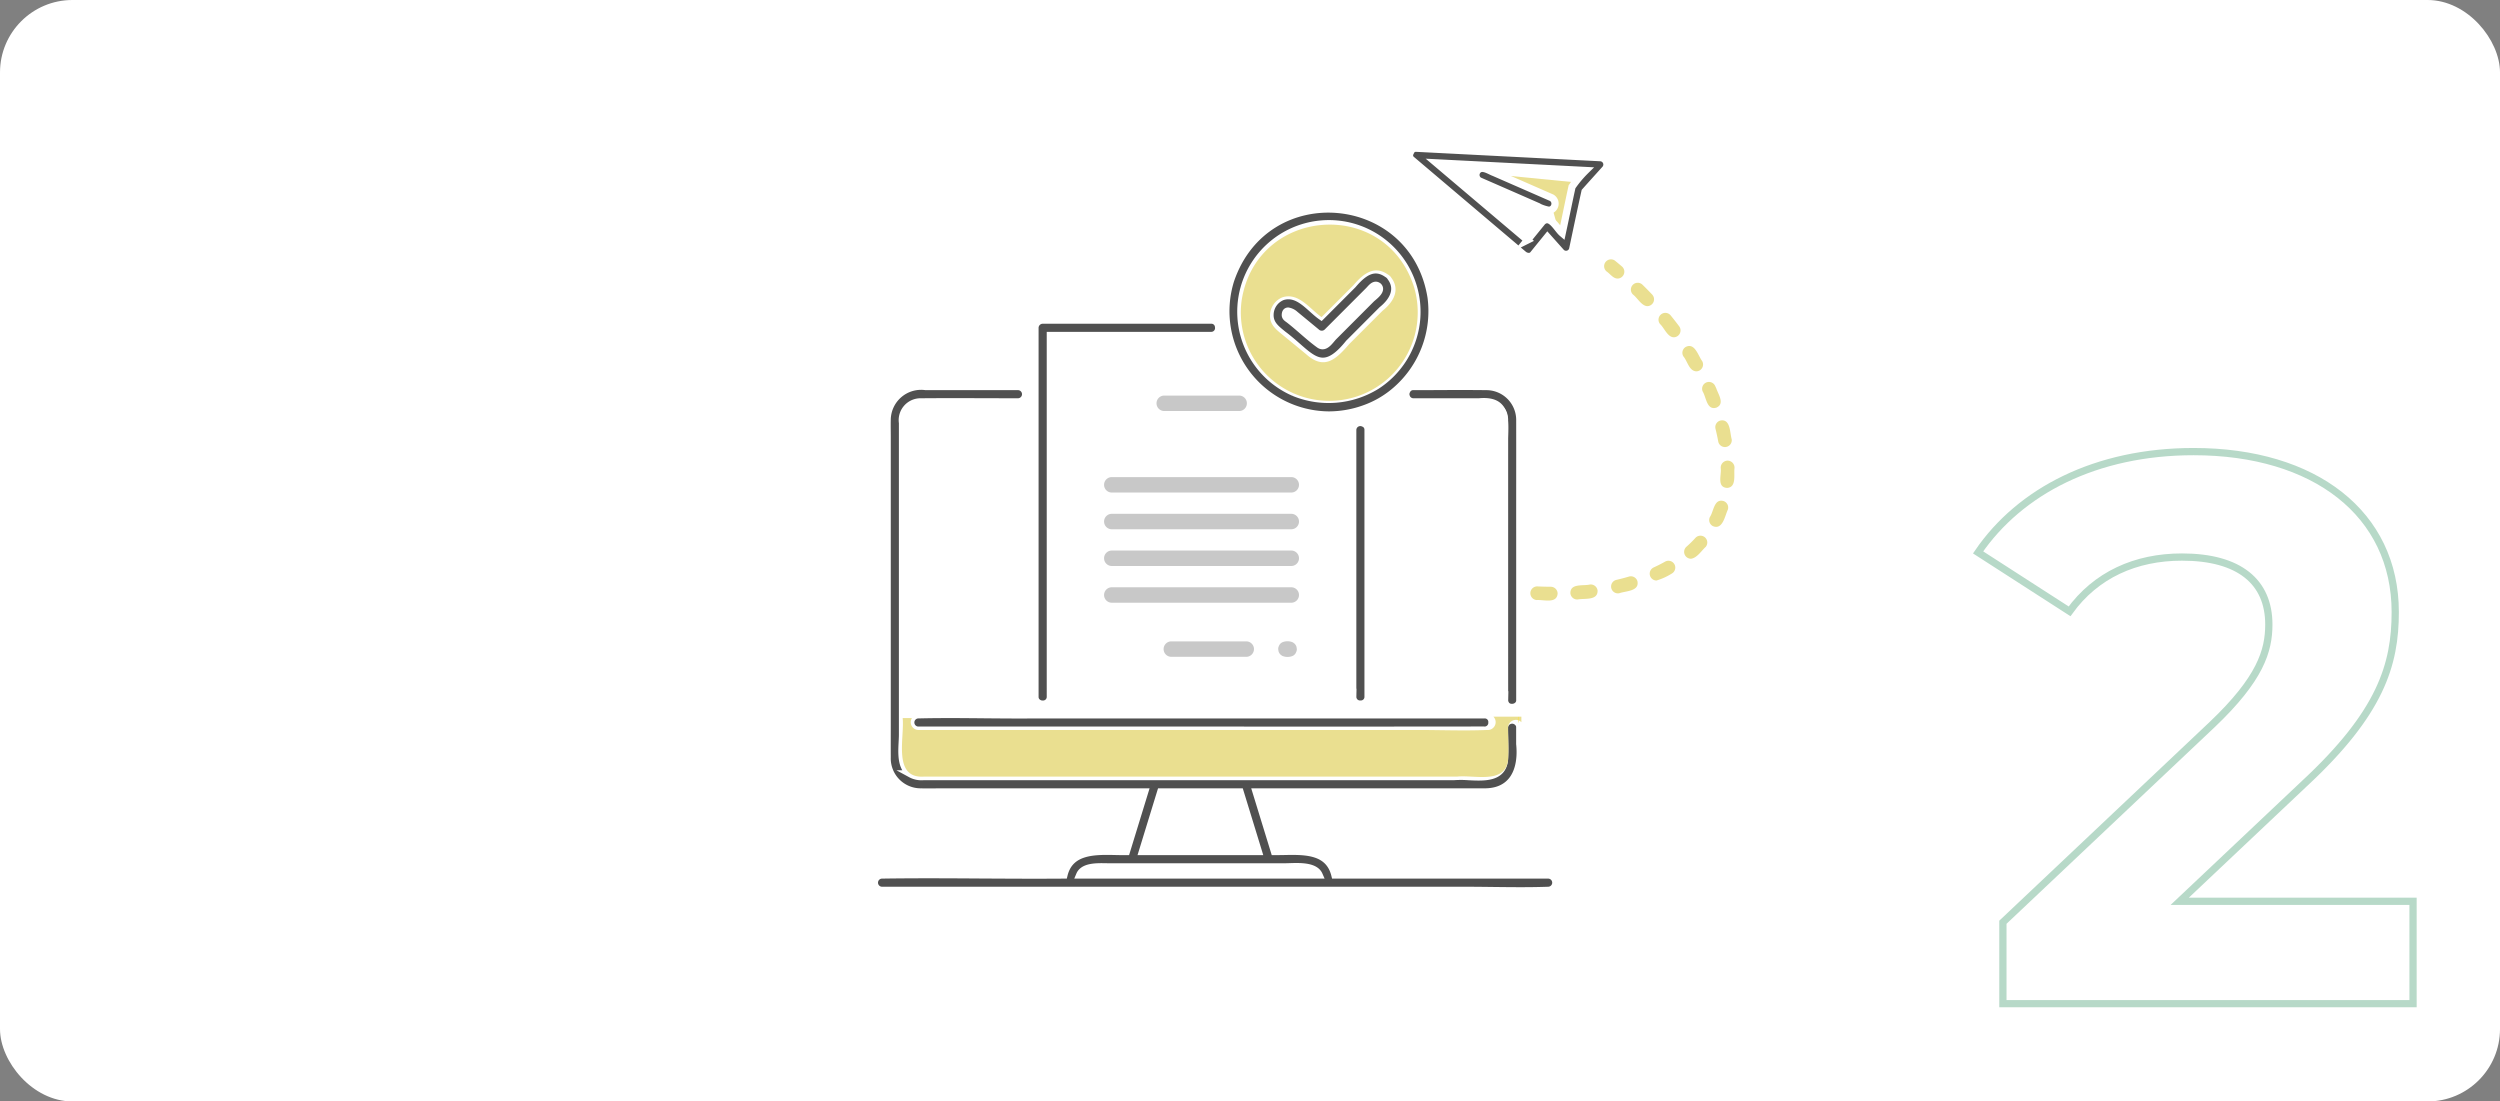
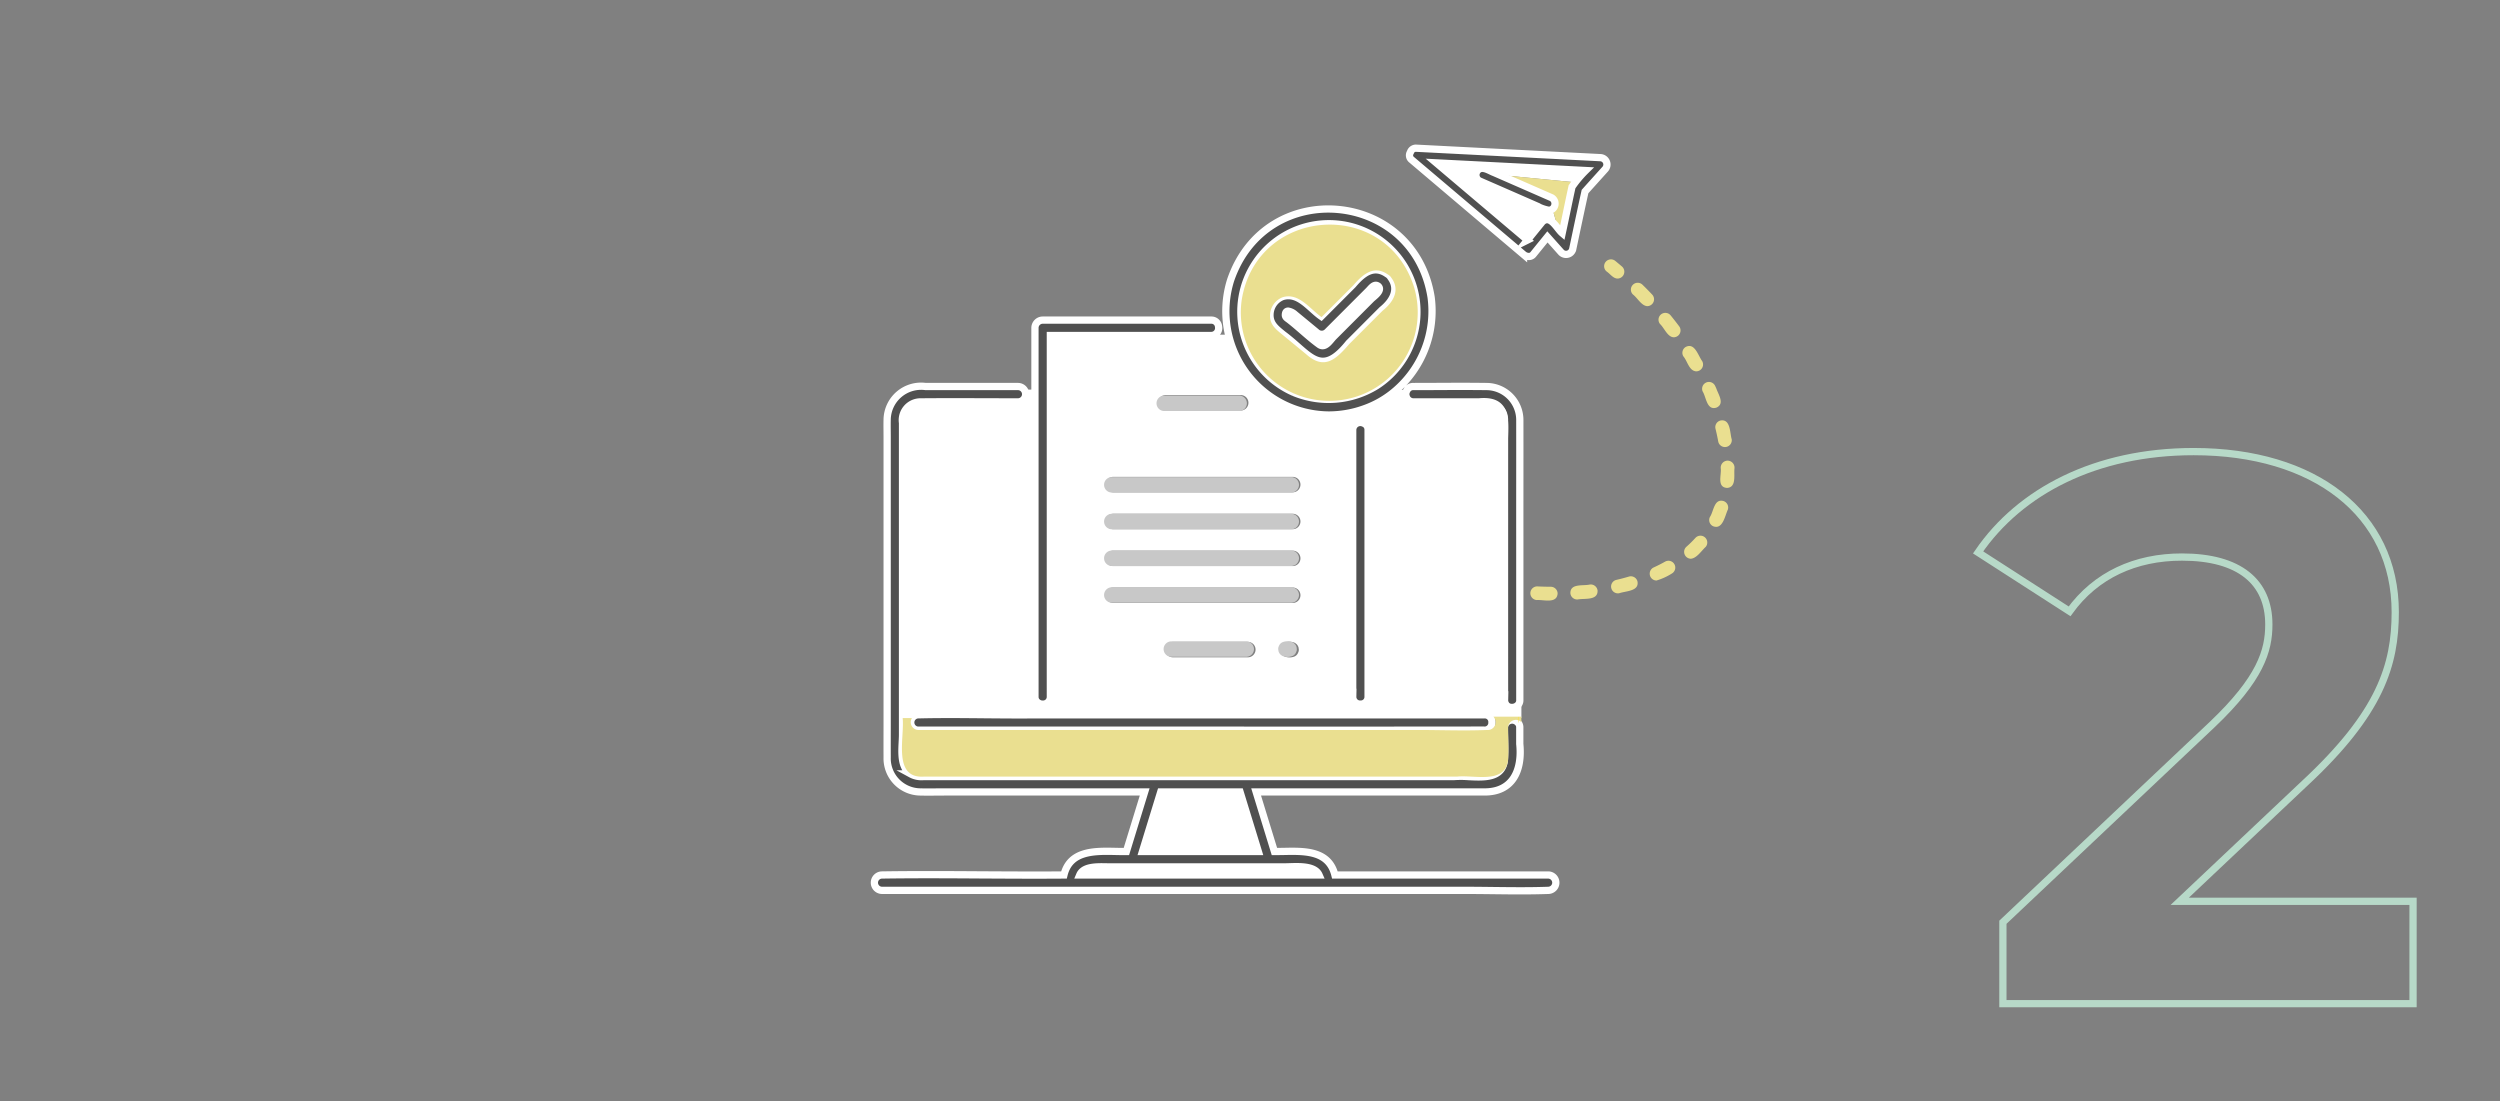
<svg xmlns="http://www.w3.org/2000/svg" width="345" height="152" viewBox="0 0 345 152">
  <rect x="0" y="0" width="345" height="152" fill="#808080" stroke="none" />
  <g id="グループ_29560" data-name="グループ 29560" transform="translate(-15 -1029)">
-     <rect id="長方形_24323" data-name="長方形 24323" width="345" height="152" rx="10" transform="translate(15 1029)" fill="#fff" />
    <g id="グループ_29538" data-name="グループ 29538" transform="translate(135.67 1049.455)">
      <g id="グループ_29362" data-name="グループ 29362" transform="translate(0 0)">
        <path id="パス_950" data-name="パス 950" d="M147.892,9.85c-.689.434-1.468-.224-2.134-.449l-7.98-3.489a.949.949,0,0,1-.338-1.289c.731-1.1,2.192.2,3.107.457l10.525,1.032c.507-.538.984-1.078,1.478-1.624L131.8,3.425l12.661,10.706,2.075-2.552c.838-.792,1.537.213,2.063.818Z" transform="translate(-54.288 -1.398)" fill="#fff" />
        <path id="パス_951" data-name="パス 951" d="M153.869,9.407a.949.949,0,0,1,.059,1.586l.71,2.547.689.771q.574-2.713,1.15-5.426a2.665,2.665,0,0,1,.632-1.631L146.583,6.222l7.286,3.185" transform="translate(-60.327 -2.54)" fill="#eadf90" />
        <path id="合体_2" data-name="合体 2" d="M81.674,102.415H1.024a1.061,1.061,0,0,1,0-2.121c4.592-.07,9.187-.044,13.782-.014,3.784.021,7.567.044,11.35.014.816-3.379,4.211-3.317,7.135-3.254.513.011,1.013.021,1.481.014q1.262-4.11,2.524-8.221H9.62c-1.109,0-2.225.032-3.336,0a4.627,4.627,0,0,1-4.527-4.776c-.009-1.474,0-2.95,0-4.424V39.809c0-.8-.021-1.6,0-2.392a4.685,4.685,0,0,1,5.31-4.532H19.839a1.061,1.061,0,0,1,0,2.121c-4.459,0-8.919-.04-13.378,0a2.517,2.517,0,0,0-2.584,2.9V80.93c0,1.658-.525,4.365,1.121,5.414a3.13,3.13,0,0,0,1.8.369H79.961a13.706,13.706,0,0,1,2.046.007c2.191.111,4.652.22,4.934-2.288.107-1.481,0-3,0-4.487a1.067,1.067,0,0,1,1.825-.714.909.909,0,0,1,.293.714v2.266c.368,3.6-.949,6.708-5.009,6.621H52.675L55.2,97.054c.425,0,.873-.006,1.33-.014,2.884-.057,6.181-.115,7.016,3.254H93.006a1.061,1.061,0,0,1,0,2.121c-1.281.044-2.565.061-3.851.061C86.66,102.476,84.16,102.419,81.674,102.415Zm-53.345-2.121H61.362c-.637-1.46-3.411-1.12-4.708-1.12h-24.3c-.291,0-.639-.012-1.009-.012C30.158,99.162,28.752,99.283,28.329,100.294ZM39.209,89.81q-1.112,3.622-2.224,7.244h16l-2.523-8.221H39.509Zm3.5-9.5q-18.345-.011-36.692,0a1.062,1.062,0,0,1,0-2.121c3.048-.077,6.1-.048,9.153-.018,2.384.021,4.767.044,7.149.018H84.206a.985.985,0,0,1,1.011,1.062A1.012,1.012,0,0,1,84.072,80.3q-8.926.013-17.852.013Q54.468,80.317,42.713,80.306Zm44.233-4.15V40.008c.109-2.9.205-5.364-3.529-5H74.374a1.054,1.054,0,0,1-.9-1.579.954.954,0,0,1,.9-.543c4.2,0,5.84-.047,10.041,0a4.615,4.615,0,0,1,4.649,4.632c.009,5.366-.005,10.734,0,16.1V76.156a.911.911,0,0,1-.293.716,1.115,1.115,0,0,1-.779.3A.992.992,0,0,1,86.946,76.156Zm-64.625.109a1.025,1.025,0,0,1-.163-.573V24.783a1.076,1.076,0,0,1,1.057-1.062H46.48a.983.983,0,0,1,1.011.92,1.019,1.019,0,0,1-1.011,1.2h-22.2V75.692a1,1,0,0,1-1.055,1.023A1.062,1.062,0,0,1,22.321,76.265Zm43.688-.573V38.879a1.046,1.046,0,0,1,1.511-.925.66.66,0,0,1,.07.025.958.958,0,0,1,.537.9V75.692a.983.983,0,0,1-.92,1.013,1.4,1.4,0,0,1-.141.006A1,1,0,0,1,66.009,75.692ZM49.144,18.242C54,3.88,74.457,5.7,76.825,20.571a14.474,14.474,0,0,1-4.883,12.855,13.4,13.4,0,0,1-4.422,2.556,14.484,14.484,0,0,1-4.811.834A14.324,14.324,0,0,1,49.144,18.242Zm8.73,15.465a12.567,12.567,0,0,0,11.439-.939,12.149,12.149,0,1,0-11.439.939Zm-1.466-7.994c-.927-.763-1.841-1.412-1.818-2.733a2.729,2.729,0,0,1,1.716-2.5c2.223-.7,3.743,1.6,5.358,2.724q2.178-2.178,4.352-4.358c1.279-1.491,2.817-2.86,4.751-1.5a1.122,1.122,0,0,1,.28.212.81.81,0,0,1,.179.22c1.286,1.7.266,3.379-1.179,4.536L65.471,26.9c-1.455,1.816-2.566,2.5-3.579,2.5C60.184,29.4,58.752,27.457,56.408,25.713Zm.3-2.733c-.019.368.305.5.568.715,1.406,1.093,2.695,2.376,4.136,3.412.811.547,1.461-.6,1.979-1.122l2.531-2.535,2.627-2.632c.345-.345,1.572-1.157,1-1.758-.541-.444-1,.249-1.345.593l-5.719,5.726a1.083,1.083,0,0,1-1.5,0q-1.479-1.219-2.956-2.438a1.847,1.847,0,0,0-.94-.463C56.886,22.48,56.727,22.609,56.708,22.98Zm32.87-8.309Q81.863,8.141,74.149,1.6A.767.767,0,0,1,73.96.572.8.8,0,0,1,74.812,0q12.679.652,25.359,1.3a.952.952,0,0,1,.663,1.6c-.925,1.028-1.852,2.05-2.772,3.082-.586,2.656-1.146,5.318-1.709,7.989a.943.943,0,0,1-1.566.411l-1.911-2.144q-.989,1.217-1.972,2.429a.747.747,0,0,1-.6.273A1.166,1.166,0,0,1,89.578,14.671Zm.539-1.993,2.063-2.54c1.132-1,1.995.951,2.736,1.581.461-2.125.887-4.268,1.352-6.389a15.455,15.455,0,0,1,1.889-2.254Q87.844,2.545,77.53,2.018,83.823,7.351,90.118,12.678Zm1.288-4.708Q87.438,6.23,83.47,4.5a.946.946,0,0,1-.336-1.283c.593-.941,1.652-.125,2.4.151Q89.5,5.1,93.468,6.838A.947.947,0,0,1,93.8,8.121a.832.832,0,0,1-.748.438A5.376,5.376,0,0,1,91.405,7.971Z" transform="translate(0 0)" fill="#505050" stroke="#fff" stroke-miterlimit="10" stroke-width="1" />
        <path id="パス_954" data-name="パス 954" d="M197.689,82.623c-1.322-.374-1.355,1.42-1.884,2.195a.941.941,0,0,0,.415,1.266c1.34.554,1.645-1.388,2.051-2.262a.942.942,0,0,0-.581-1.2" transform="translate(-80.505 -33.931)" fill="#eadf90" />
        <path id="パス_955" data-name="パス 955" d="M191.37,49.828a.948.948,0,0,0,.816-1.411c-.57-.774-1.028-2.611-2.29-1.946a.943.943,0,0,0-.3,1.3c.563.654.768,1.991,1.77,2.058" transform="translate(-77.954 -19.037)" fill="#eadf90" />
        <path id="パス_956" data-name="パス 956" d="M185.551,38.915a.942.942,0,0,0-1.462,1.189c.581.544,1.039,1.813,1.893,1.833a.948.948,0,0,0,.753-1.508q-.579-.771-1.183-1.514" transform="translate(-75.673 -15.846)" fill="#eadf90" />
        <path id="パス_957" data-name="パス 957" d="M183.975,96.734c-.508.288-1.048.563-1.607.819a.946.946,0,0,0,.393,1.8,8.434,8.434,0,0,0,2.142-.977.943.943,0,0,0-.928-1.641" transform="translate(-74.839 -39.696)" fill="#eadf90" />
        <path id="パス_958" data-name="パス 958" d="M175.266,100.316c-.569.169-1.164.326-1.767.464a.943.943,0,0,0,.425,1.836c.921-.324,2.811-.262,2.514-1.665a.946.946,0,0,0-1.173-.635" transform="translate(-71.144 -41.203)" fill="#eadf90" />
        <path id="パス_959" data-name="パス 959" d="M180.383,33.152q-.661-.7-1.346-1.367a.942.942,0,0,0-1.319,1.346c.625.472,1.176,1.564,1.981,1.612a.949.949,0,0,0,.683-1.591" transform="translate(-73.043 -12.947)" fill="#eadf90" />
        <path id="パス_960" data-name="パス 960" d="M191.429,91.035a14.884,14.884,0,0,1-1.26,1.242.948.948,0,0,0,.622,1.651c.825-.081,1.458-1.109,2.04-1.634a.942.942,0,0,0-1.4-1.259" transform="translate(-78.116 -37.277)" fill="#eadf90" />
        <path id="パス_961" data-name="パス 961" d="M199.305,73.187a.968.968,0,0,0-.942,1.11c.086.931-.548,2.566.864,2.655,1.306-.077.929-1.739,1.02-2.656a.969.969,0,0,0-.942-1.109" transform="translate(-81.563 -30.075)" fill="#eadf90" />
        <path id="パス_962" data-name="パス 962" d="M196.01,58.286c1.2-.527.28-1.793-.017-2.672l-.166-.357a.942.942,0,0,0-1.705.8c.5.809.558,2.63,1.888,2.227" transform="translate(-79.821 -22.485)" fill="#eadf90" />
        <path id="パス_963" data-name="パス 963" d="M197.156,64.914c.149.6.277,1.2.382,1.781a.943.943,0,0,0,1.855-.332c-.267-.892-.142-2.844-1.551-2.59a.942.942,0,0,0-.686,1.142" transform="translate(-81.087 -26.196)" fill="#eadf90" />
        <path id="パス_964" data-name="パス 964" d="M129.694,98.561a12.13,12.13,0,0,0,2.119.766.944.944,0,0,0,.326-1.826c-.934-.218-2.314-1.424-2.947-.173a.941.941,0,0,0,.5,1.234" transform="translate(-53.115 -39.762)" fill="#ffdd24" />
        <path id="パス_965" data-name="パス 965" d="M173.051,28.568a.948.948,0,0,0,.613-1.658q-.458-.392-.925-.776a.942.942,0,0,0-1.2,1.456c.486.325.884.962,1.509.979" transform="translate(-70.496 -10.581)" fill="#eadf90" />
        <path id="パス_966" data-name="パス 966" d="M141.134,100.347q-.9-.213-1.79-.458a.942.942,0,0,0-.5,1.816,20.253,20.253,0,0,0,2.077.5.944.944,0,0,0,.216-1.859" transform="translate(-56.834 -41.029)" fill="#ffdd24" />
        <path id="パス_967" data-name="パス 967" d="M156.61,102.692q-.921-.005-1.847-.048a.942.942,0,0,0-.086,1.882c.955-.066,2.755.536,2.869-.886a.942.942,0,0,0-.937-.948" transform="translate(-63.265 -42.174)" fill="#eadf90" />
        <path id="パス_968" data-name="パス 968" d="M166.025,102.193c-.909.231-2.719-.2-2.7,1.2a.942.942,0,0,0,1.012.866c.947-.183,2.8.185,2.739-1.242a.948.948,0,0,0-1.05-.821" transform="translate(-67.282 -41.987)" fill="#eadf90" />
        <path id="パス_969" data-name="パス 969" d="M65.413,150.779l-2.538,8.254H78.966q-1.27-4.127-2.539-8.254Z" transform="translate(-25.887 -62.003)" fill="#fff" />
        <path id="パス_970" data-name="パス 970" d="M52.208,168.307c-1.236,0-3.491-.207-4.048,1.125H81.384c-.642-1.465-3.431-1.125-4.735-1.125Z" transform="translate(-19.861 -69.147)" fill="#fff" />
        <path id="パス_971" data-name="パス 971" d="M90.121,94.386q-.005-19.428,0-38.857c-.085-2.027-1.742-2.687-3.55-2.466H77.476a1.058,1.058,0,0,1-.9-1.586H75.029a13.46,13.46,0,0,1-4.448,2.568v1.98a.941.941,0,0,1,.611.929v4.933c0,10.962,0,21.04,0,32.034a.988.988,0,0,1-.925,1.018,1.021,1.021,0,0,1-1.2-1.018V56.954a1.052,1.052,0,0,1,1.519-.929v-1.98A14.339,14.339,0,0,1,51.852,43.864H27.087V93.921a1.08,1.08,0,0,1-1.964.574,1.018,1.018,0,0,1-.165-.574V51.444H23.516a1.068,1.068,0,0,1-.892,1.619c-4.484,0-8.971-.039-13.455,0a2.527,2.527,0,0,0-2.6,2.914V96.91H7.85a1.026,1.026,0,0,1,1.013-.487c3.179-.131,6.391,0,9.572,0H87.363a.983.983,0,0,1,.732.3h3.86V95.105a1.074,1.074,0,0,1-1.835-.719M42.835,52.2H53.266a1.066,1.066,0,0,1,0,2.13H42.835a1.066,1.066,0,0,1,0-2.13M54.249,88.389H43.818a1.066,1.066,0,0,1,0-2.13h10.43a1.066,1.066,0,0,1,0,2.13m6.9-.655a.923.923,0,0,1-.563.563,1.846,1.846,0,0,1-1.385-.054l-.216-.167a1.064,1.064,0,0,1-.274-.47c-.012-.094-.025-.189-.038-.283a.8.8,0,0,1,.092-.411.92.92,0,0,1,.563-.563,1.843,1.843,0,0,1,1.385.053l.215.167a1.064,1.064,0,0,1,.274.47c.012.095.025.189.038.283a.8.8,0,0,1-.092.41m-.705-6.843H35.585a1.066,1.066,0,0,1,0-2.13H60.444a1.066,1.066,0,0,1,0,2.13m0-5.09H35.585a1.066,1.066,0,0,1,0-2.13H60.444a1.066,1.066,0,0,1,0,2.13m0-5.09H35.585a1.066,1.066,0,0,1,0-2.13H60.444a1.066,1.066,0,0,1,0,2.13m0-5.09H35.585a1.066,1.066,0,0,1,0-2.13H60.444a1.066,1.066,0,0,1,0,2.13" transform="translate(-2.671 -18.135)" fill="#fff" />
        <path id="パス_972" data-name="パス 972" d="M88.047,133.2a1.084,1.084,0,0,1-.867,1.835c-3.179.131-6.391,0-9.572,0H8.68a1.07,1.07,0,0,1-.879-1.642H6.52c.286,2.686-1.422,8.367,2.942,8.077H83.045c2.363-.26,6.617,1.09,7.022-2.29.108-1.487,0-3.013,0-4.5a1.073,1.073,0,0,1,1.835-.718V133.2Z" transform="translate(-2.623 -54.753)" fill="#eadf90" />
        <path id="パス_973" data-name="パス 973" d="M150.964,133.2h-.05v.757c.015.015.035.024.05.04Z" transform="translate(-62.067 -54.726)" fill="#ffdd24" />
        <path id="パス_976" data-name="パス 976" d="M67.177,60.075h10.43a1.066,1.066,0,0,0,0-2.13H67.177a1.066,1.066,0,0,0,0,2.13" transform="translate(-27.228 -23.809)" fill="#c8c8c8" />
        <path id="パス_977" data-name="パス 977" d="M79.269,115.522H68.839a1.066,1.066,0,0,0,0,2.13h10.43a1.066,1.066,0,0,0,0-2.13" transform="translate(-27.911 -47.467)" fill="#c8c8c8" />
        <path id="パス_978" data-name="パス 978" d="M96.914,115.822l-.215-.166a1.843,1.843,0,0,0-1.385-.054.92.92,0,0,0-.563.563.8.8,0,0,0-.092.411c.013.094.025.189.038.283a1.07,1.07,0,0,0,.274.47l.216.166a1.846,1.846,0,0,0,1.385.054.921.921,0,0,0,.563-.563.794.794,0,0,0,.092-.41c-.012-.095-.025-.189-.038-.283a1.068,1.068,0,0,0-.274-.47" transform="translate(-38.936 -47.455)" fill="#c8c8c8" />
        <path id="パス_979" data-name="パス 979" d="M54.923,104.979H79.782a1.066,1.066,0,0,0,0-2.13H54.923a1.066,1.066,0,0,0,0,2.13" transform="translate(-22.211 -42.259)" fill="#c8c8c8" />
        <path id="パス_980" data-name="パス 980" d="M54.923,96.375H79.782a1.066,1.066,0,0,0,0-2.13H54.923a1.066,1.066,0,0,0,0,2.13" transform="translate(-22.211 -38.724)" fill="#c8c8c8" />
        <path id="パス_981" data-name="パス 981" d="M54.923,87.772H79.782a1.066,1.066,0,0,0,0-2.13H54.923a1.066,1.066,0,0,0,0,2.13" transform="translate(-22.211 -35.189)" fill="#c8c8c8" />
        <path id="パス_982" data-name="パス 982" d="M54.923,79.169H79.782a1.066,1.066,0,0,0,0-2.13H54.923a1.066,1.066,0,0,0,0,2.13" transform="translate(-22.211 -31.654)" fill="#c8c8c8" />
        <path id="パス_986" data-name="パス 986" d="M109.879,26.388c-3.978-12.394-21.76-10.976-23.771,1.871a12.206,12.206,0,1,0,23.771-1.871m-8.914,7.9c-1.816,2.1-3.425,3.678-5.955,1.415l-3.163-2.6c-.931-.767-1.851-1.42-1.828-2.746a2.738,2.738,0,0,1,1.726-2.51c2.237-.7,3.763,1.606,5.39,2.735l4.376-4.377c1.284-1.5,2.836-2.871,4.778-1.5a1.085,1.085,0,0,1,.282.211.793.793,0,0,1,.179.221c1.293,1.713.271,3.388-1.186,4.555l-4.6,4.6" transform="translate(-35.428 -7.276)" fill="#eadf90" />
        <path id="パス_988" data-name="パス 988" d="M96.975,36.907c1.413,1.1,2.71,2.385,4.161,3.426.815.55,1.469-.606,1.99-1.127l5.187-5.188c.347-.347,1.58-1.162,1.006-1.765-.544-.446-1.008.249-1.354.595l-1.884,1.884L102.215,38.6a1.091,1.091,0,0,1-1.506,0q-1.486-1.225-2.973-2.448c-.369-.3-1.284-.892-1.333.037-.02.371.308.5.572.719" transform="translate(-39.682 -13.198)" fill="#fff" />
      </g>
    </g>
    <path id="パス_1608" data-name="パス 1608" d="M-35.2-14.124l17.227-16.264C-7.49-40.125-5.457-46.759-5.457-54.035c0-13.589-11.128-22.149-27.82-22.149-13.482,0-23.968,5.457-29.746,13.91L-50.4-54.142c3.638-5.029,9.095-7.49,15.515-7.49,7.918,0,11.984,3.424,11.984,9.309,0,3.638-1.177,7.49-7.811,13.8L-59.6-11.235V0H-3V-14.124Z" transform="translate(351 1167.505)" fill="none" stroke="#b7d9c8" stroke-width="1" />
  </g>
</svg>